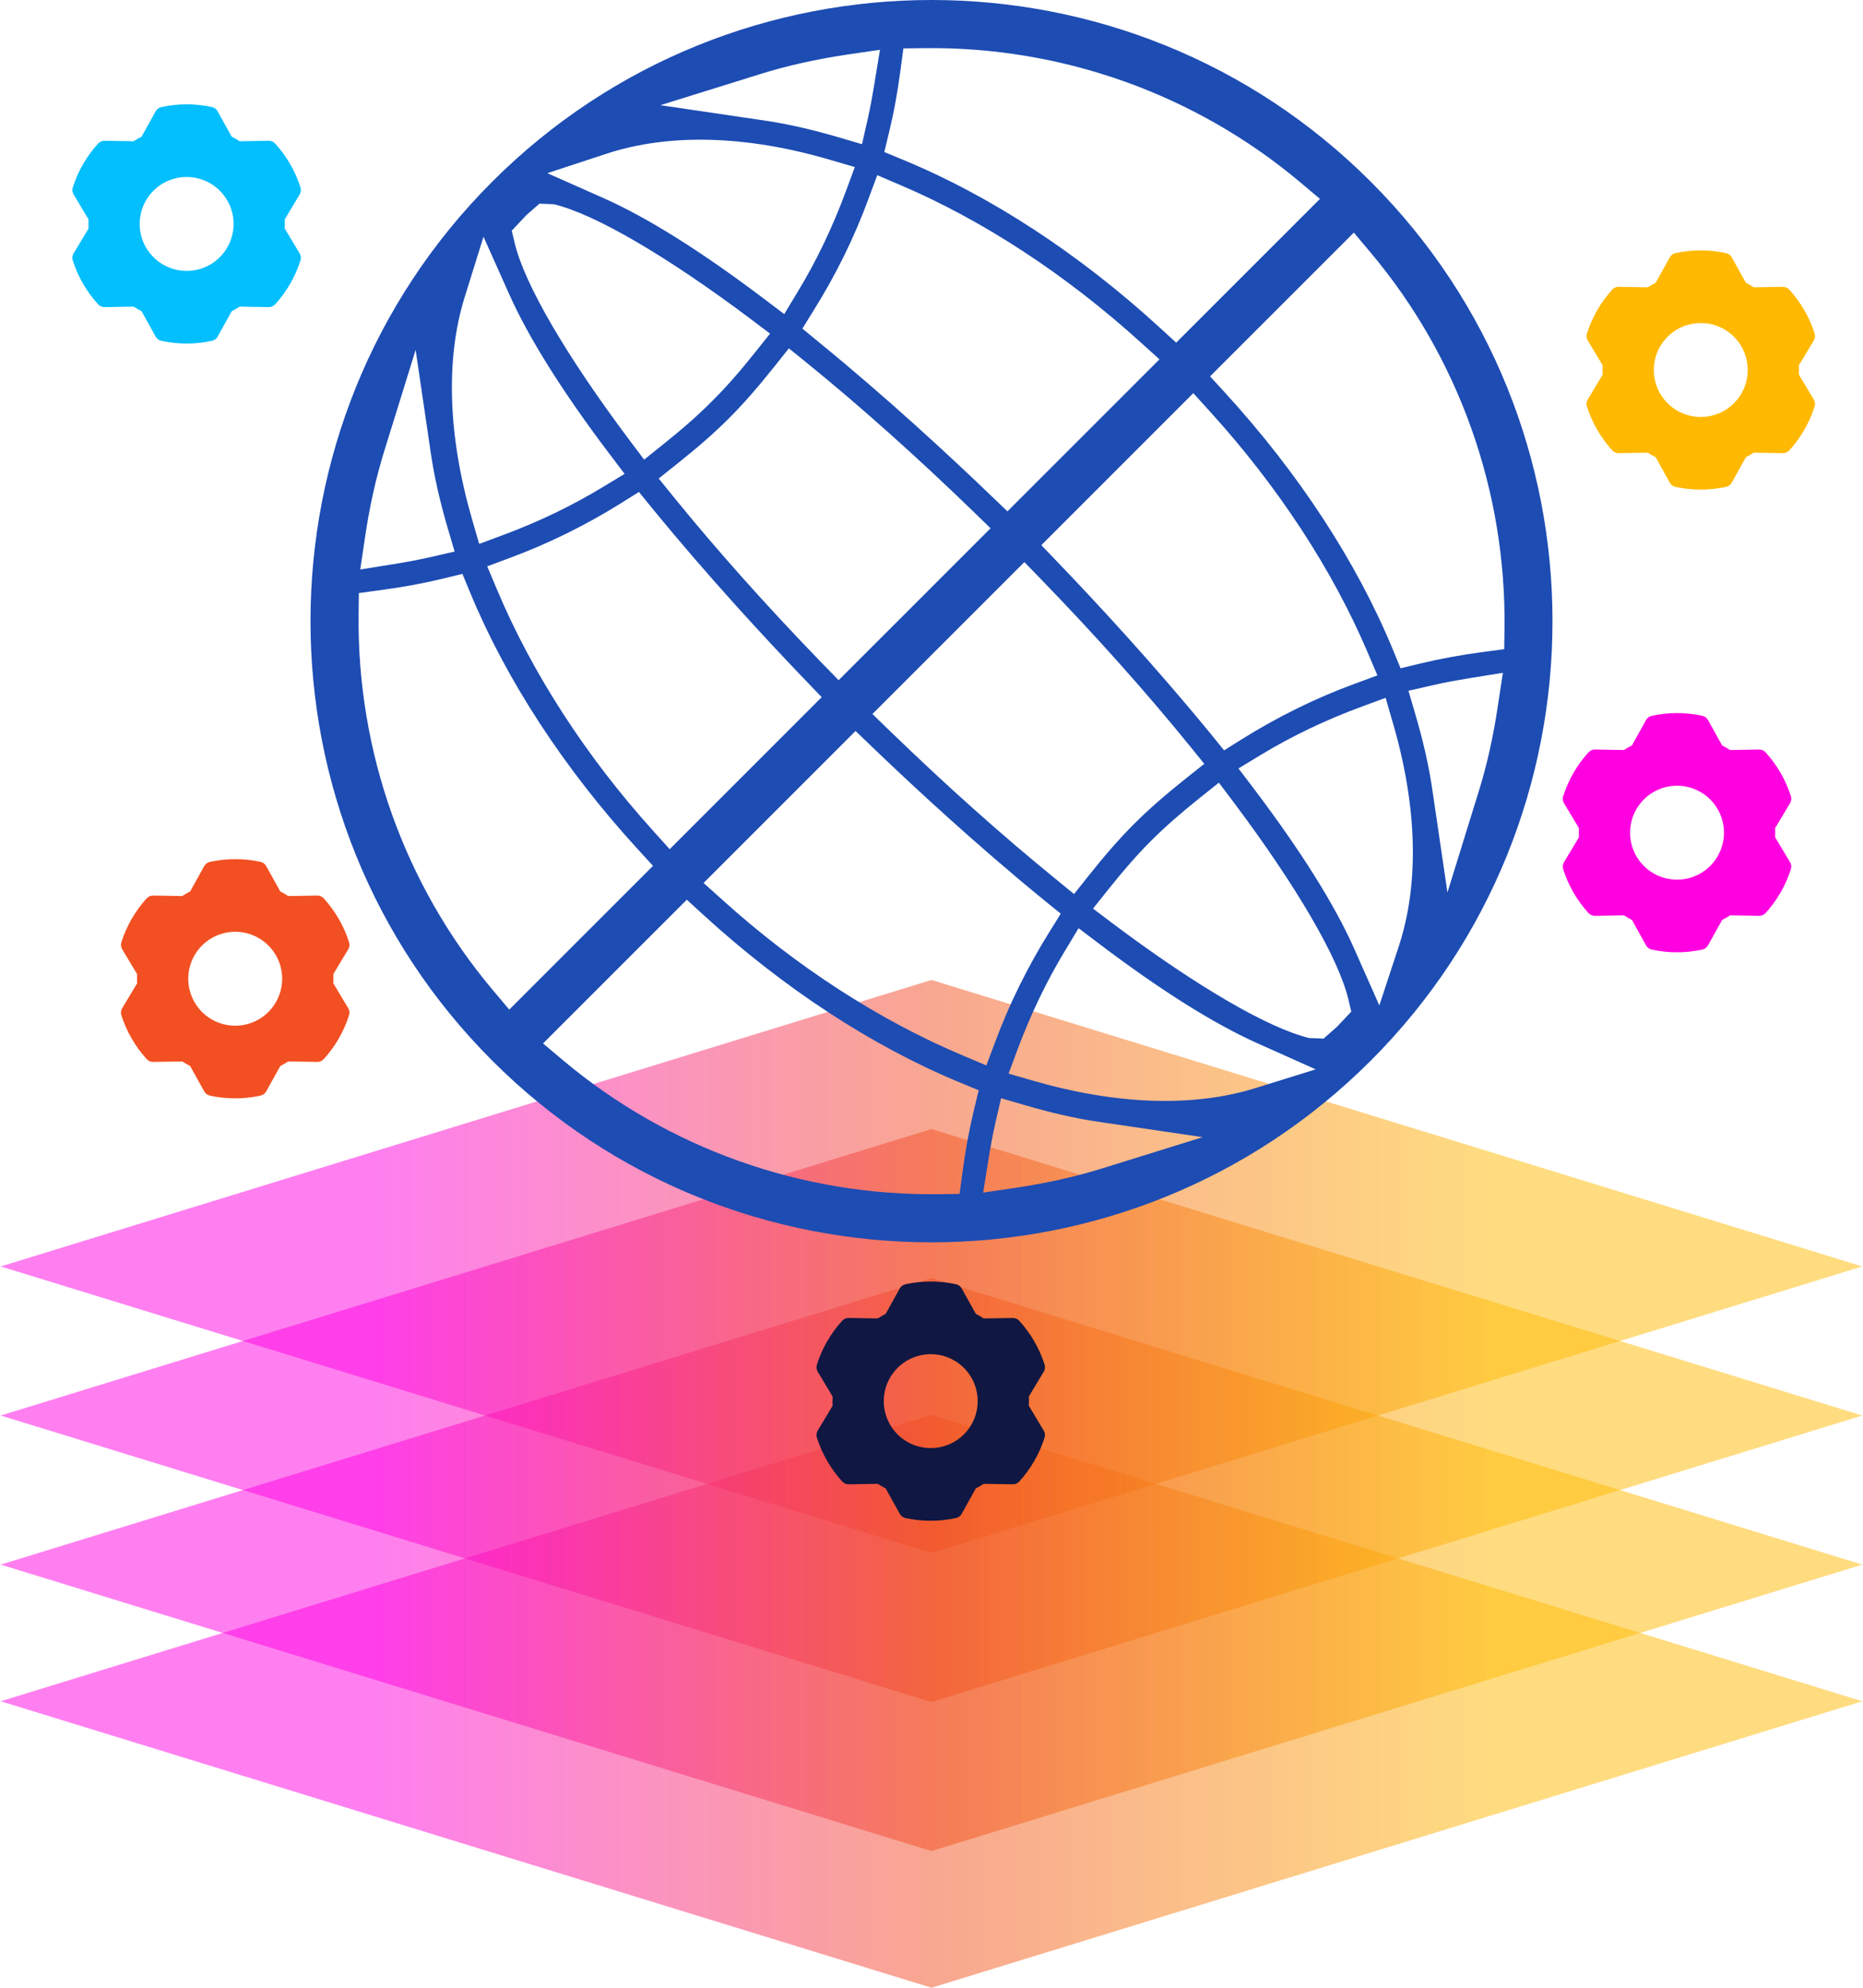
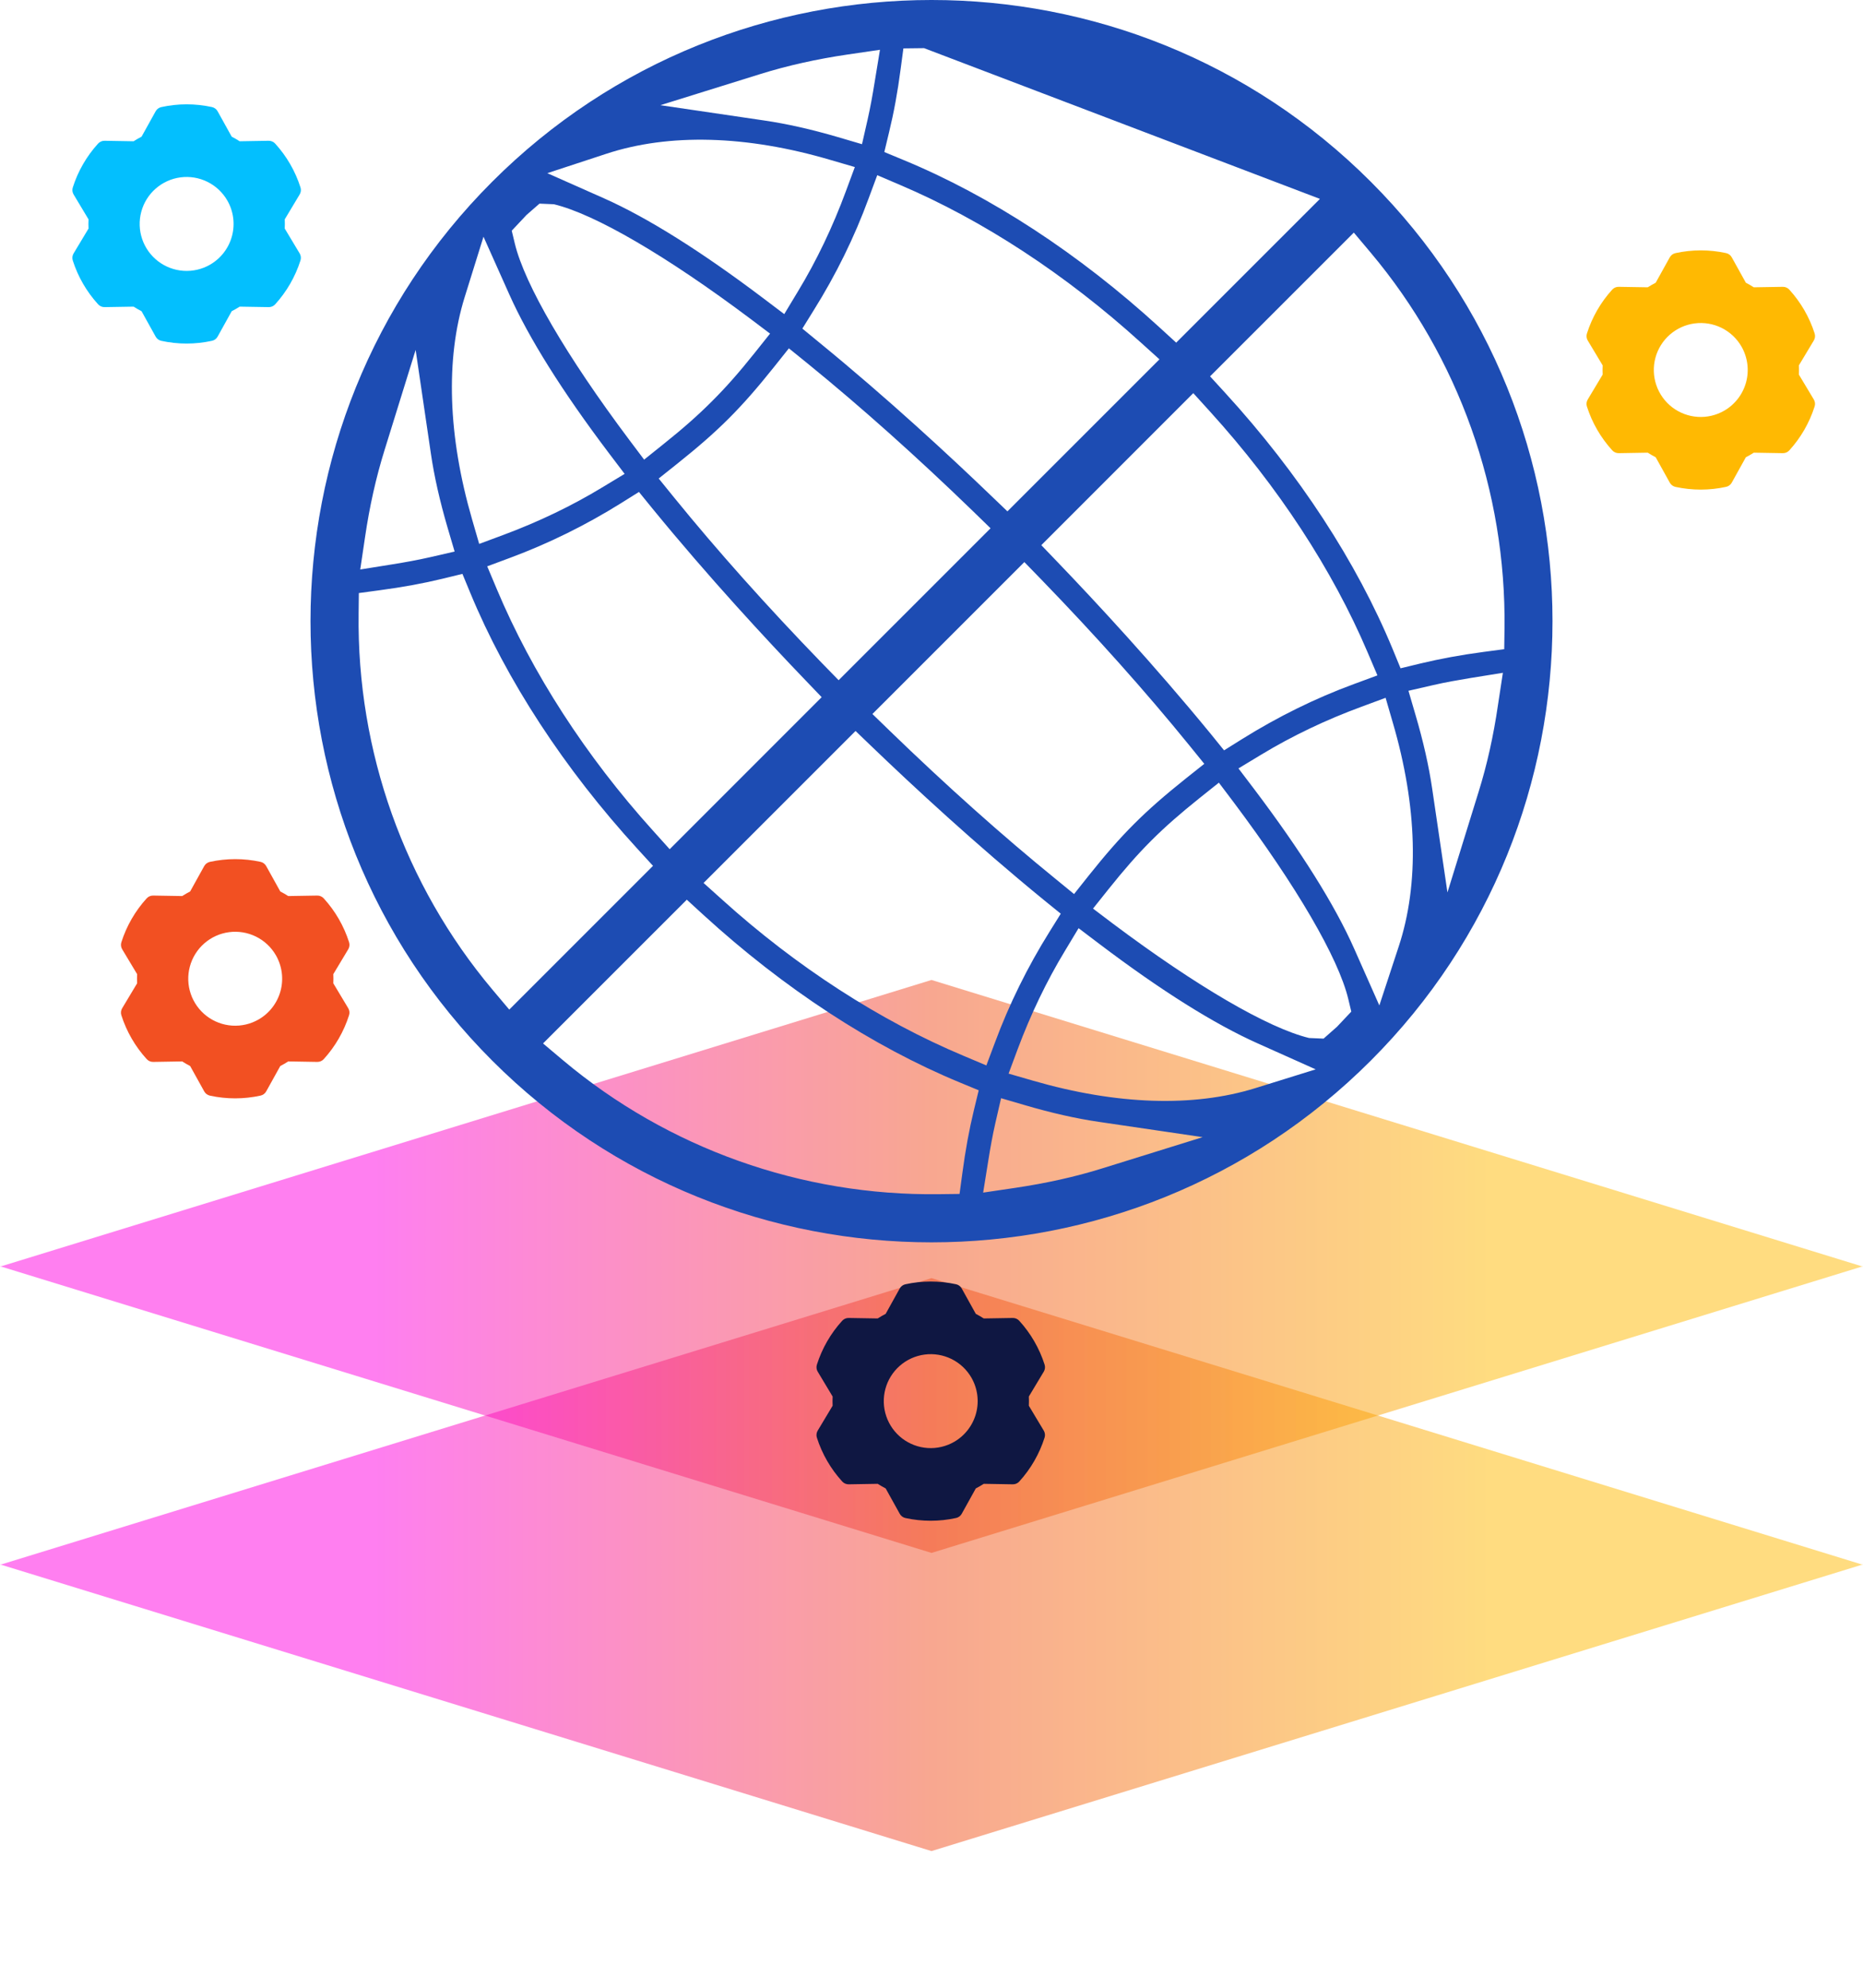
<svg xmlns="http://www.w3.org/2000/svg" width="150" height="160" viewBox="0 0 150 160" fill="none">
-   <path opacity="0.5" fill-rule="evenodd" clip-rule="evenodd" d="M149.888 113.923L75 90.88L0.112 113.923H0L0.056 113.94L0 113.957H0.112L75 136.999L149.888 113.957H150L149.944 113.94L150 113.923H149.888Z" fill="url(#paint0_linear_832_1488)" />
  <path opacity="0.5" fill-rule="evenodd" clip-rule="evenodd" d="M149.888 125.923L75 102.88L0.112 125.923H0L0.056 125.94L0 125.957H0.112L75 148.999L149.888 125.957H150L149.944 125.94L150 125.923H149.888Z" fill="url(#paint1_linear_832_1488)" />
  <path opacity="0.5" fill-rule="evenodd" clip-rule="evenodd" d="M149.888 101.923L75 78.88L0.112 101.923H0L0.056 101.94L0 101.957H0.112L75 124.999L149.888 101.957H150L149.944 101.94L150 101.923H149.888Z" fill="url(#paint2_linear_832_1488)" />
-   <path opacity="0.5" fill-rule="evenodd" clip-rule="evenodd" d="M149.888 136.923L75 113.88L0.112 136.923H0L0.056 136.94L0 136.957H0.112L75 159.999L149.888 136.957H150L149.944 136.94L150 136.923H149.888Z" fill="url(#paint3_linear_832_1488)" />
-   <path d="M110.37 14.628C90.868 -4.878 59.134 -4.874 39.629 14.628C20.124 34.13 20.124 65.87 39.629 85.372C59.134 104.878 90.868 104.874 110.37 85.372C129.875 65.874 129.879 34.13 110.37 14.628ZM71.586 10.634C71.967 9.071 72.275 7.405 72.517 5.543L72.737 3.896L74.403 3.876C85.473 3.734 96.225 7.563 104.667 14.655L106.275 16.01L94.701 27.581L93.342 26.338C86.878 20.427 79.751 15.767 72.725 12.87L71.201 12.238L71.586 10.634ZM65.025 29.259C69.331 32.76 73.814 36.766 78.355 41.161L79.755 42.523L67.523 54.752L66.16 53.356C61.762 48.815 57.757 44.332 54.259 40.026L53.035 38.517L54.551 37.309C57.864 34.665 59.665 32.864 62.309 29.555L63.517 28.039L65.025 29.259ZM64.602 26.45L65.495 25.01C67.303 22.124 68.793 19.092 69.928 15.998L70.632 14.101L72.487 14.894C79.132 17.722 85.827 22.105 91.853 27.569L93.354 28.924L81.114 41.161L79.751 39.856C76.511 36.743 71.486 32.079 65.907 27.523L64.602 26.45ZM64.852 54.756L66.157 56.118L53.92 68.356L52.566 66.851C47.175 60.879 42.834 54.164 40.006 47.433L39.229 45.586L41.11 44.886C44.173 43.747 47.167 42.273 50.007 40.499L51.446 39.599L52.516 40.915C57.049 46.46 61.724 51.501 64.852 54.756ZM68.885 58.839L70.243 60.144C73.502 63.272 78.543 67.951 84.088 72.477L85.408 73.547L84.511 74.986C82.737 77.822 81.26 80.82 80.121 83.883L79.417 85.76L77.574 84.983C70.844 82.159 64.125 77.818 58.157 72.427L56.648 71.072L68.885 58.839ZM84.977 70.737C80.671 67.236 76.188 63.23 71.648 58.835L70.243 57.473L82.476 45.244L83.838 46.644C88.236 51.185 92.242 55.668 95.74 59.974L96.963 61.483L95.443 62.691C92.134 65.335 90.329 67.136 87.686 70.445L86.478 71.965L84.977 70.737ZM85.146 45.24L83.842 43.882L96.078 31.645L97.437 33.141C102.905 39.164 107.287 45.863 110.112 52.505L110.904 54.364L109.007 55.064C105.914 56.199 102.882 57.696 99.996 59.497L98.556 60.398L97.487 59.078C92.923 53.51 88.255 48.476 85.146 45.24ZM61.239 5.954C63.425 5.273 65.787 4.75 68.246 4.388L70.851 4.007L70.424 6.601C70.263 7.609 70.082 8.617 69.858 9.614L69.404 11.607L67.446 11.03C65.329 10.411 63.348 9.964 61.535 9.699L53.17 8.467L61.239 5.954ZM48.81 12.381C53.866 10.715 60.108 10.884 66.849 12.87L68.827 13.447L68.112 15.379C67.049 18.261 65.749 20.981 64.244 23.46L63.144 25.284L61.443 23.998C56.452 20.231 52.142 17.526 48.629 15.963L44.066 13.939L48.81 12.381ZM42.4 17.295L43.438 16.391L44.6 16.441C47.906 17.237 53.67 20.6 60.419 25.661L62.001 26.854L60.762 28.408C59.523 29.963 58.426 31.206 57.314 32.31C56.21 33.419 54.967 34.515 53.408 35.758L51.862 36.997L50.669 35.412C45.609 28.666 42.245 22.902 41.449 19.596L41.203 18.569L42.4 17.295ZM37.413 23.918L38.929 19.053L41.01 23.706C42.58 27.215 45.266 31.498 49.002 36.443L50.292 38.144L48.464 39.248C46.04 40.718 43.369 42 40.529 43.058L38.582 43.781L38.005 41.788C36.066 35.089 35.862 28.912 37.413 23.918ZM29.39 43.247C29.751 40.78 30.278 38.421 30.959 36.239L33.465 28.166L34.696 36.532C34.961 38.344 35.412 40.334 36.027 42.438L36.604 44.397L34.611 44.855C33.615 45.082 32.606 45.263 31.594 45.425L29.005 45.84L29.39 43.247ZM39.656 79.669C32.56 71.226 28.732 60.478 28.874 49.4L28.893 47.737L30.544 47.514C32.426 47.264 34.096 46.956 35.635 46.583L37.232 46.194L37.863 47.718C40.768 54.741 45.424 61.879 51.334 68.336L52.577 69.695L41.003 81.266L39.656 79.669ZM78.412 89.366C78.039 90.906 77.731 92.572 77.481 94.457L77.258 96.104L75.592 96.124C64.521 96.266 53.774 92.437 45.332 85.345L43.723 83.99L55.298 72.419L56.652 73.658C63.117 79.569 70.247 84.225 77.277 87.13L78.801 87.761L78.412 89.366ZM88.763 94.042C86.582 94.727 84.215 95.246 81.756 95.612L79.159 95.996L79.575 93.407C79.736 92.387 79.917 91.386 80.144 90.386L80.602 88.397L82.561 88.97C84.665 89.586 86.647 90.036 88.467 90.301L96.832 91.533L88.763 94.042ZM101.081 87.585C96.086 89.139 89.914 88.935 83.203 86.996L81.206 86.419L81.929 84.475C82.988 81.639 84.273 78.965 85.743 76.54L86.843 74.713L88.54 75.998C93.481 79.734 97.764 82.424 101.281 83.994L105.933 86.076L101.081 87.585ZM107.649 82.647L106.568 83.602L105.402 83.552C102.1 82.751 96.336 79.392 89.587 74.332L88.005 73.135L89.24 71.588C91.726 68.475 93.485 66.72 96.59 64.234L98.137 62.999L99.334 64.584C104.39 71.33 107.753 77.095 108.553 80.396L108.8 81.428L107.649 82.647ZM112.617 76.19L111.058 80.931L109.034 76.367C107.476 72.85 104.771 68.54 101.004 63.549L99.715 61.852L101.542 60.748C104.028 59.243 106.749 57.943 109.631 56.884L111.562 56.169L112.136 58.147C114.118 64.9 114.287 71.138 112.617 76.19ZM120.609 56.753C120.251 59.216 119.728 61.575 119.043 63.761L116.542 71.834L115.31 63.468C115.045 61.66 114.595 59.67 113.975 57.562L113.402 55.603L115.399 55.145C116.396 54.914 117.404 54.741 118.404 54.575L121.005 54.156L120.609 56.753ZM119.458 52.474C117.596 52.721 115.93 53.032 114.368 53.406L112.767 53.794L112.14 52.27C109.234 45.24 104.575 38.109 98.668 31.648L97.429 30.294L109.004 18.723L110.354 20.327C117.454 28.77 121.275 39.518 121.136 50.593L121.113 52.255L119.458 52.474Z" fill="#1D4CB3" />
+   <path d="M110.37 14.628C90.868 -4.878 59.134 -4.874 39.629 14.628C20.124 34.13 20.124 65.87 39.629 85.372C59.134 104.878 90.868 104.874 110.37 85.372C129.875 65.874 129.879 34.13 110.37 14.628ZM71.586 10.634C71.967 9.071 72.275 7.405 72.517 5.543L72.737 3.896L74.403 3.876L106.275 16.01L94.701 27.581L93.342 26.338C86.878 20.427 79.751 15.767 72.725 12.87L71.201 12.238L71.586 10.634ZM65.025 29.259C69.331 32.76 73.814 36.766 78.355 41.161L79.755 42.523L67.523 54.752L66.16 53.356C61.762 48.815 57.757 44.332 54.259 40.026L53.035 38.517L54.551 37.309C57.864 34.665 59.665 32.864 62.309 29.555L63.517 28.039L65.025 29.259ZM64.602 26.45L65.495 25.01C67.303 22.124 68.793 19.092 69.928 15.998L70.632 14.101L72.487 14.894C79.132 17.722 85.827 22.105 91.853 27.569L93.354 28.924L81.114 41.161L79.751 39.856C76.511 36.743 71.486 32.079 65.907 27.523L64.602 26.45ZM64.852 54.756L66.157 56.118L53.92 68.356L52.566 66.851C47.175 60.879 42.834 54.164 40.006 47.433L39.229 45.586L41.11 44.886C44.173 43.747 47.167 42.273 50.007 40.499L51.446 39.599L52.516 40.915C57.049 46.46 61.724 51.501 64.852 54.756ZM68.885 58.839L70.243 60.144C73.502 63.272 78.543 67.951 84.088 72.477L85.408 73.547L84.511 74.986C82.737 77.822 81.26 80.82 80.121 83.883L79.417 85.76L77.574 84.983C70.844 82.159 64.125 77.818 58.157 72.427L56.648 71.072L68.885 58.839ZM84.977 70.737C80.671 67.236 76.188 63.23 71.648 58.835L70.243 57.473L82.476 45.244L83.838 46.644C88.236 51.185 92.242 55.668 95.74 59.974L96.963 61.483L95.443 62.691C92.134 65.335 90.329 67.136 87.686 70.445L86.478 71.965L84.977 70.737ZM85.146 45.24L83.842 43.882L96.078 31.645L97.437 33.141C102.905 39.164 107.287 45.863 110.112 52.505L110.904 54.364L109.007 55.064C105.914 56.199 102.882 57.696 99.996 59.497L98.556 60.398L97.487 59.078C92.923 53.51 88.255 48.476 85.146 45.24ZM61.239 5.954C63.425 5.273 65.787 4.75 68.246 4.388L70.851 4.007L70.424 6.601C70.263 7.609 70.082 8.617 69.858 9.614L69.404 11.607L67.446 11.03C65.329 10.411 63.348 9.964 61.535 9.699L53.17 8.467L61.239 5.954ZM48.81 12.381C53.866 10.715 60.108 10.884 66.849 12.87L68.827 13.447L68.112 15.379C67.049 18.261 65.749 20.981 64.244 23.46L63.144 25.284L61.443 23.998C56.452 20.231 52.142 17.526 48.629 15.963L44.066 13.939L48.81 12.381ZM42.4 17.295L43.438 16.391L44.6 16.441C47.906 17.237 53.67 20.6 60.419 25.661L62.001 26.854L60.762 28.408C59.523 29.963 58.426 31.206 57.314 32.31C56.21 33.419 54.967 34.515 53.408 35.758L51.862 36.997L50.669 35.412C45.609 28.666 42.245 22.902 41.449 19.596L41.203 18.569L42.4 17.295ZM37.413 23.918L38.929 19.053L41.01 23.706C42.58 27.215 45.266 31.498 49.002 36.443L50.292 38.144L48.464 39.248C46.04 40.718 43.369 42 40.529 43.058L38.582 43.781L38.005 41.788C36.066 35.089 35.862 28.912 37.413 23.918ZM29.39 43.247C29.751 40.78 30.278 38.421 30.959 36.239L33.465 28.166L34.696 36.532C34.961 38.344 35.412 40.334 36.027 42.438L36.604 44.397L34.611 44.855C33.615 45.082 32.606 45.263 31.594 45.425L29.005 45.84L29.39 43.247ZM39.656 79.669C32.56 71.226 28.732 60.478 28.874 49.4L28.893 47.737L30.544 47.514C32.426 47.264 34.096 46.956 35.635 46.583L37.232 46.194L37.863 47.718C40.768 54.741 45.424 61.879 51.334 68.336L52.577 69.695L41.003 81.266L39.656 79.669ZM78.412 89.366C78.039 90.906 77.731 92.572 77.481 94.457L77.258 96.104L75.592 96.124C64.521 96.266 53.774 92.437 45.332 85.345L43.723 83.99L55.298 72.419L56.652 73.658C63.117 79.569 70.247 84.225 77.277 87.13L78.801 87.761L78.412 89.366ZM88.763 94.042C86.582 94.727 84.215 95.246 81.756 95.612L79.159 95.996L79.575 93.407C79.736 92.387 79.917 91.386 80.144 90.386L80.602 88.397L82.561 88.97C84.665 89.586 86.647 90.036 88.467 90.301L96.832 91.533L88.763 94.042ZM101.081 87.585C96.086 89.139 89.914 88.935 83.203 86.996L81.206 86.419L81.929 84.475C82.988 81.639 84.273 78.965 85.743 76.54L86.843 74.713L88.54 75.998C93.481 79.734 97.764 82.424 101.281 83.994L105.933 86.076L101.081 87.585ZM107.649 82.647L106.568 83.602L105.402 83.552C102.1 82.751 96.336 79.392 89.587 74.332L88.005 73.135L89.24 71.588C91.726 68.475 93.485 66.72 96.59 64.234L98.137 62.999L99.334 64.584C104.39 71.33 107.753 77.095 108.553 80.396L108.8 81.428L107.649 82.647ZM112.617 76.19L111.058 80.931L109.034 76.367C107.476 72.85 104.771 68.54 101.004 63.549L99.715 61.852L101.542 60.748C104.028 59.243 106.749 57.943 109.631 56.884L111.562 56.169L112.136 58.147C114.118 64.9 114.287 71.138 112.617 76.19ZM120.609 56.753C120.251 59.216 119.728 61.575 119.043 63.761L116.542 71.834L115.31 63.468C115.045 61.66 114.595 59.67 113.975 57.562L113.402 55.603L115.399 55.145C116.396 54.914 117.404 54.741 118.404 54.575L121.005 54.156L120.609 56.753ZM119.458 52.474C117.596 52.721 115.93 53.032 114.368 53.406L112.767 53.794L112.14 52.27C109.234 45.24 104.575 38.109 98.668 31.648L97.429 30.294L109.004 18.723L110.354 20.327C117.454 28.77 121.275 39.518 121.136 50.593L121.113 52.255L119.458 52.474Z" fill="#1D4CB3" />
  <path d="M144.065 23.312C143.999 23.24 143.918 23.182 143.829 23.143C143.739 23.105 143.642 23.085 143.544 23.087L141.207 23.126C141 22.993 140.786 22.869 140.567 22.756L139.432 20.711C139.384 20.625 139.319 20.551 139.24 20.492C139.162 20.434 139.072 20.393 138.976 20.372C137.633 20.08 136.242 20.081 134.899 20.375C134.803 20.396 134.713 20.437 134.634 20.495C134.556 20.554 134.491 20.628 134.443 20.713L133.309 22.757C133.09 22.87 132.875 22.993 132.668 23.126L130.329 23.087C130.231 23.085 130.134 23.105 130.045 23.143C129.955 23.182 129.874 23.24 129.809 23.312C128.883 24.329 128.189 25.535 127.772 26.845C127.742 26.938 127.733 27.037 127.744 27.134C127.755 27.231 127.787 27.325 127.837 27.408L129.04 29.412C129.028 29.659 129.028 29.906 129.039 30.152L127.836 32.158C127.786 32.242 127.754 32.335 127.742 32.433C127.731 32.53 127.741 32.628 127.771 32.721C128.189 34.031 128.885 35.235 129.812 36.251C129.878 36.324 129.958 36.381 130.048 36.42C130.138 36.459 130.235 36.478 130.332 36.477L132.669 36.437C132.877 36.571 133.091 36.694 133.31 36.808L134.445 38.853C134.492 38.938 134.558 39.013 134.636 39.071C134.715 39.129 134.805 39.17 134.9 39.191C136.244 39.483 137.635 39.483 138.978 39.188C139.074 39.167 139.164 39.127 139.242 39.068C139.321 39.01 139.386 38.935 139.433 38.85L140.567 36.807C140.787 36.694 141.001 36.57 141.209 36.437L143.547 36.477C143.645 36.478 143.742 36.459 143.832 36.42C143.922 36.381 144.002 36.324 144.068 36.251C144.993 35.234 145.688 34.029 146.104 32.718C146.134 32.625 146.144 32.527 146.133 32.43C146.121 32.333 146.089 32.239 146.039 32.155L144.837 30.151C144.848 29.905 144.849 29.657 144.837 29.411L146.041 27.406C146.091 27.322 146.123 27.228 146.134 27.131C146.145 27.034 146.136 26.935 146.106 26.842C145.688 25.532 144.991 24.328 144.065 23.312ZM138.829 33.056C138.181 33.43 137.437 33.604 136.691 33.555C135.945 33.506 135.23 33.237 134.636 32.782C134.043 32.326 133.598 31.705 133.358 30.997C133.117 30.289 133.092 29.525 133.286 28.803C133.479 28.081 133.883 27.432 134.445 26.939C135.007 26.446 135.703 26.13 136.445 26.033C137.186 25.935 137.94 26.06 138.611 26.39C139.281 26.721 139.839 27.243 140.213 27.891C140.713 28.76 140.848 29.792 140.589 30.76C140.329 31.728 139.697 32.554 138.829 33.056Z" fill="#FFB902" />
-   <path d="M142.153 60.556C142.087 60.484 142.007 60.427 141.917 60.388C141.827 60.349 141.73 60.33 141.632 60.331L139.296 60.371C139.088 60.237 138.874 60.114 138.655 60L137.52 57.955C137.473 57.87 137.407 57.795 137.329 57.737C137.25 57.679 137.16 57.638 137.065 57.617C135.721 57.324 134.33 57.325 132.987 57.62C132.891 57.641 132.801 57.681 132.723 57.74C132.644 57.798 132.579 57.873 132.532 57.958L131.397 60.001C131.178 60.114 130.964 60.238 130.756 60.371L128.418 60.331C128.32 60.33 128.223 60.349 128.133 60.388C128.043 60.427 127.963 60.484 127.897 60.557C126.972 61.574 126.277 62.779 125.861 64.09C125.831 64.183 125.821 64.281 125.832 64.378C125.844 64.475 125.876 64.569 125.926 64.653L127.128 66.657C127.117 66.903 127.116 67.151 127.128 67.397L125.924 69.402C125.874 69.486 125.842 69.58 125.831 69.677C125.82 69.774 125.829 69.873 125.859 69.966C126.277 71.276 126.974 72.48 127.9 73.496C127.966 73.568 128.047 73.626 128.136 73.665C128.226 73.704 128.323 73.723 128.421 73.721L130.757 73.682C130.965 73.815 131.179 73.939 131.398 74.052L132.533 76.097C132.581 76.183 132.646 76.257 132.724 76.315C132.803 76.374 132.893 76.415 132.989 76.435C134.332 76.728 135.723 76.727 137.066 76.433C137.162 76.412 137.252 76.371 137.33 76.313C137.409 76.254 137.474 76.18 137.522 76.094L138.656 74.051C138.875 73.938 139.09 73.814 139.297 73.682L141.636 73.721C141.733 73.723 141.83 73.704 141.92 73.665C142.01 73.626 142.091 73.568 142.156 73.496C143.081 72.478 143.776 71.273 144.193 69.963C144.223 69.87 144.232 69.771 144.221 69.674C144.21 69.577 144.178 69.484 144.127 69.4L142.925 67.396C142.937 67.149 142.937 66.902 142.926 66.656L144.129 64.65C144.179 64.566 144.211 64.472 144.222 64.375C144.234 64.278 144.224 64.18 144.194 64.087C143.776 62.777 143.08 61.572 142.153 60.556ZM136.917 70.301C136.27 70.675 135.526 70.848 134.779 70.799C134.033 70.75 133.318 70.481 132.725 70.026C132.131 69.571 131.686 68.95 131.446 68.242C131.206 67.534 131.181 66.77 131.374 66.048C131.568 65.325 131.971 64.676 132.534 64.183C133.096 63.69 133.792 63.375 134.533 63.277C135.275 63.18 136.028 63.304 136.699 63.635C137.37 63.966 137.927 64.488 138.301 65.136C138.802 66.004 138.937 67.036 138.677 68.004C138.418 68.973 137.785 69.799 136.917 70.301Z" fill="#FF00E1" />
  <path d="M82.065 106.312C81.999 106.24 81.918 106.182 81.829 106.143C81.739 106.104 81.642 106.085 81.544 106.087L79.207 106.126C79 105.993 78.786 105.869 78.567 105.756L77.432 103.711C77.384 103.625 77.319 103.551 77.24 103.492C77.162 103.434 77.072 103.393 76.976 103.373C75.633 103.08 74.242 103.081 72.898 103.375C72.803 103.396 72.713 103.437 72.634 103.495C72.556 103.554 72.491 103.628 72.443 103.713L71.309 105.757C71.09 105.87 70.875 105.993 70.668 106.126L68.329 106.087C68.231 106.085 68.134 106.104 68.045 106.143C67.955 106.182 67.874 106.24 67.809 106.312C66.883 107.329 66.189 108.535 65.772 109.845C65.742 109.938 65.733 110.037 65.744 110.134C65.755 110.231 65.787 110.324 65.838 110.408L67.04 112.412C67.028 112.659 67.028 112.906 67.039 113.152L65.836 115.158C65.785 115.242 65.754 115.335 65.743 115.433C65.731 115.53 65.741 115.628 65.771 115.721C66.189 117.031 66.885 118.235 67.812 119.251C67.878 119.324 67.958 119.381 68.048 119.42C68.138 119.459 68.235 119.478 68.332 119.477L70.669 119.437C70.877 119.571 71.091 119.694 71.31 119.808L72.445 121.853C72.492 121.938 72.558 122.013 72.636 122.071C72.715 122.129 72.805 122.17 72.9 122.191C74.244 122.484 75.635 122.483 76.978 122.188C77.074 122.167 77.164 122.126 77.242 122.068C77.321 122.01 77.386 121.935 77.433 121.85L78.567 119.807C78.787 119.694 79.001 119.57 79.209 119.437L81.547 119.477C81.645 119.478 81.742 119.459 81.832 119.42C81.922 119.381 82.002 119.324 82.068 119.251C82.993 118.234 83.688 117.029 84.104 115.718C84.134 115.625 84.144 115.527 84.132 115.43C84.121 115.333 84.089 115.239 84.039 115.155L82.837 113.151C82.848 112.905 82.849 112.657 82.837 112.411L84.041 110.406C84.091 110.322 84.123 110.228 84.134 110.131C84.145 110.034 84.136 109.935 84.106 109.842C83.688 108.532 82.991 107.328 82.065 106.312ZM76.829 116.056C76.181 116.43 75.437 116.604 74.691 116.555C73.945 116.506 73.23 116.237 72.636 115.782C72.043 115.326 71.598 114.705 71.358 113.997C71.117 113.289 71.092 112.525 71.286 111.803C71.479 111.081 71.883 110.432 72.445 109.939C73.007 109.446 73.703 109.13 74.445 109.033C75.186 108.935 75.94 109.06 76.611 109.39C77.281 109.721 77.839 110.243 78.213 110.891C78.713 111.76 78.848 112.792 78.589 113.76C78.329 114.728 77.697 115.554 76.829 116.056Z" fill="#0F1742" />
  <path d="M26.065 72.312C25.999 72.24 25.918 72.182 25.829 72.143C25.739 72.105 25.642 72.085 25.544 72.087L23.207 72.126C23 71.993 22.786 71.869 22.567 71.756L21.432 69.711C21.384 69.625 21.319 69.551 21.241 69.493C21.162 69.434 21.072 69.393 20.976 69.373C19.633 69.08 18.242 69.081 16.898 69.375C16.803 69.396 16.713 69.437 16.634 69.495C16.556 69.554 16.491 69.628 16.443 69.713L15.309 71.757C15.09 71.87 14.875 71.993 14.668 72.126L12.329 72.087C12.232 72.085 12.134 72.105 12.045 72.143C11.955 72.182 11.874 72.24 11.809 72.312C10.883 73.329 10.189 74.534 9.772 75.845C9.742 75.938 9.733 76.037 9.744 76.134C9.755 76.231 9.787 76.325 9.837 76.408L11.04 78.412C11.028 78.659 11.028 78.906 11.039 79.152L9.836 81.158C9.786 81.242 9.754 81.335 9.742 81.433C9.731 81.53 9.741 81.628 9.771 81.721C10.189 83.031 10.885 84.235 11.812 85.251C11.878 85.324 11.958 85.381 12.048 85.42C12.138 85.459 12.235 85.478 12.332 85.477L14.669 85.437C14.877 85.57 15.091 85.695 15.31 85.808L16.445 87.853C16.492 87.938 16.558 88.013 16.636 88.071C16.715 88.129 16.805 88.17 16.9 88.191C18.244 88.484 19.635 88.483 20.978 88.188C21.074 88.167 21.164 88.126 21.242 88.068C21.321 88.01 21.386 87.936 21.433 87.85L22.567 85.807C22.787 85.694 23.001 85.57 23.209 85.437L25.547 85.477C25.645 85.478 25.742 85.459 25.832 85.42C25.922 85.381 26.002 85.324 26.068 85.251C26.993 84.234 27.688 83.029 28.104 81.718C28.134 81.625 28.144 81.527 28.133 81.43C28.121 81.333 28.089 81.239 28.039 81.155L26.837 79.151C26.848 78.905 26.849 78.657 26.837 78.411L28.041 76.406C28.091 76.322 28.123 76.228 28.134 76.131C28.145 76.034 28.136 75.935 28.106 75.842C27.688 74.532 26.991 73.328 26.065 72.312ZM20.829 82.056C20.181 82.43 19.437 82.604 18.691 82.555C17.945 82.506 17.23 82.237 16.636 81.782C16.043 81.326 15.598 80.705 15.358 79.997C15.117 79.289 15.092 78.525 15.286 77.803C15.479 77.081 15.883 76.432 16.445 75.939C17.007 75.446 17.703 75.13 18.445 75.033C19.186 74.935 19.94 75.06 20.611 75.39C21.281 75.721 21.839 76.243 22.213 76.891C22.713 77.76 22.848 78.792 22.589 79.76C22.329 80.728 21.697 81.554 20.829 82.056Z" fill="#F25022" />
  <path d="M22.153 11.556C22.087 11.484 22.007 11.427 21.917 11.388C21.827 11.349 21.73 11.33 21.633 11.331L19.296 11.371C19.088 11.237 18.874 11.114 18.655 11L17.52 8.955C17.473 8.87 17.407 8.795 17.329 8.737C17.25 8.679 17.16 8.638 17.065 8.617C15.721 8.324 14.33 8.325 12.987 8.62C12.891 8.641 12.801 8.681 12.723 8.74C12.644 8.798 12.579 8.872 12.532 8.958L11.398 11.001C11.178 11.114 10.963 11.238 10.756 11.371L8.418 11.331C8.32 11.33 8.223 11.349 8.133 11.388C8.043 11.427 7.963 11.484 7.897 11.557C6.972 12.574 6.277 13.779 5.861 15.089C5.831 15.183 5.821 15.281 5.832 15.378C5.844 15.475 5.876 15.569 5.926 15.653L7.128 17.657C7.117 17.903 7.116 18.151 7.128 18.397L5.924 20.402C5.874 20.486 5.842 20.58 5.831 20.677C5.82 20.774 5.829 20.873 5.859 20.966C6.277 22.276 6.974 23.48 7.9 24.496C7.966 24.568 8.047 24.626 8.136 24.665C8.226 24.703 8.323 24.723 8.421 24.721L10.758 24.682C10.965 24.815 11.179 24.939 11.398 25.052L12.533 27.097C12.581 27.183 12.646 27.257 12.724 27.315C12.803 27.374 12.893 27.415 12.989 27.435C14.332 27.728 15.723 27.727 17.066 27.433C17.162 27.412 17.252 27.371 17.331 27.313C17.409 27.254 17.474 27.18 17.522 27.095L18.656 25.051C18.875 24.938 19.09 24.814 19.297 24.682L21.636 24.721C21.733 24.723 21.831 24.703 21.92 24.665C22.01 24.626 22.09 24.568 22.156 24.496C23.081 23.479 23.776 22.273 24.193 20.963C24.223 20.87 24.232 20.771 24.221 20.674C24.21 20.577 24.178 20.483 24.128 20.4L22.925 18.396C22.937 18.149 22.937 17.902 22.926 17.656L24.129 15.65C24.179 15.566 24.211 15.473 24.223 15.375C24.234 15.278 24.224 15.18 24.194 15.087C23.776 13.777 23.08 12.572 22.153 11.556ZM16.917 21.301C16.27 21.675 15.526 21.848 14.779 21.799C14.033 21.75 13.318 21.481 12.725 21.026C12.132 20.571 11.687 19.95 11.446 19.242C11.206 18.534 11.181 17.77 11.374 17.048C11.568 16.325 11.971 15.676 12.534 15.183C13.096 14.69 13.792 14.375 14.533 14.277C15.275 14.18 16.028 14.304 16.699 14.635C17.37 14.966 17.927 15.488 18.301 16.136C18.802 17.004 18.937 18.036 18.677 19.004C18.418 19.973 17.785 20.799 16.917 21.301Z" fill="#03BFFE" />
  <defs>
    <linearGradient id="paint0_linear_832_1488" x1="10.345" y1="111.157" x2="139.655" y2="111.157" gradientUnits="userSpaceOnUse">
      <stop offset="0.155" stop-color="#FF00E1" />
      <stop offset="0.5" stop-color="#F25022" />
      <stop offset="0.845" stop-color="#FFB902" />
    </linearGradient>
    <linearGradient id="paint1_linear_832_1488" x1="10.345" y1="123.157" x2="139.655" y2="123.157" gradientUnits="userSpaceOnUse">
      <stop offset="0.155" stop-color="#FF00E1" />
      <stop offset="0.5" stop-color="#F25022" />
      <stop offset="0.845" stop-color="#FFB902" />
    </linearGradient>
    <linearGradient id="paint2_linear_832_1488" x1="10.345" y1="99.157" x2="139.655" y2="99.157" gradientUnits="userSpaceOnUse">
      <stop offset="0.155" stop-color="#FF00E1" />
      <stop offset="0.5" stop-color="#F25022" />
      <stop offset="0.845" stop-color="#FFB902" />
    </linearGradient>
    <linearGradient id="paint3_linear_832_1488" x1="10.345" y1="134.157" x2="139.655" y2="134.157" gradientUnits="userSpaceOnUse">
      <stop offset="0.155" stop-color="#FF00E1" />
      <stop offset="0.5" stop-color="#F25022" />
      <stop offset="0.845" stop-color="#FFB902" />
    </linearGradient>
  </defs>
</svg>